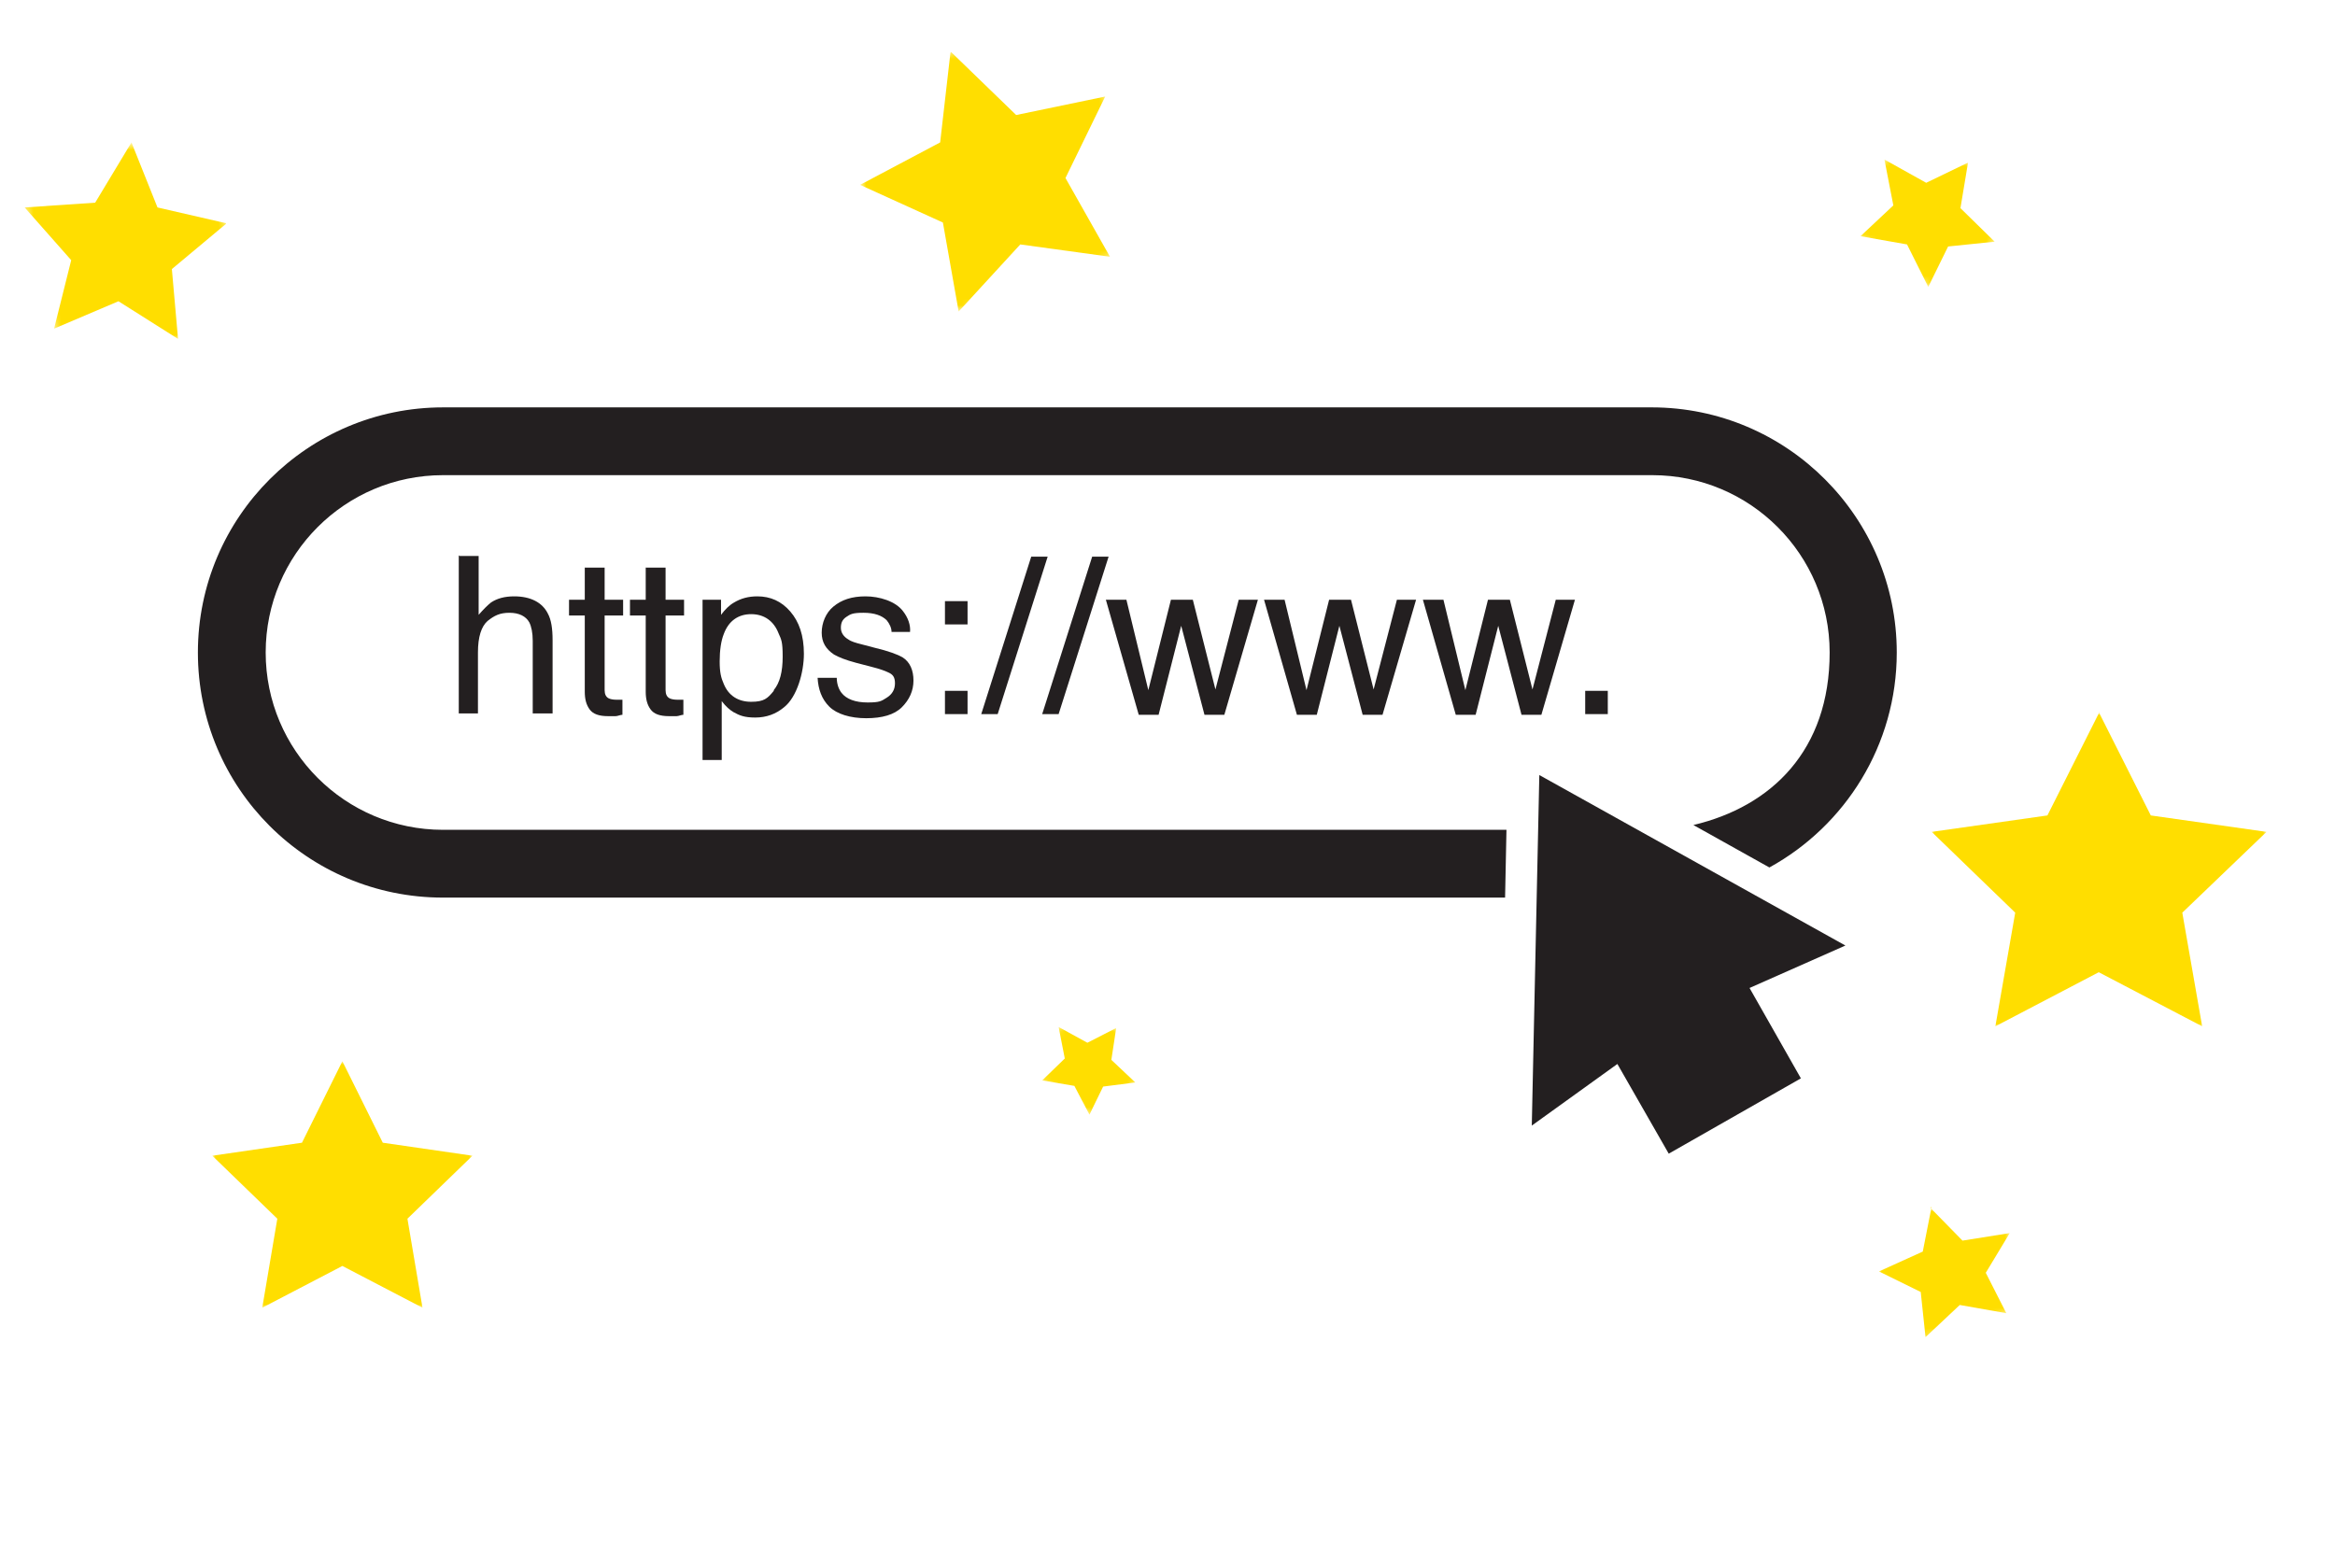
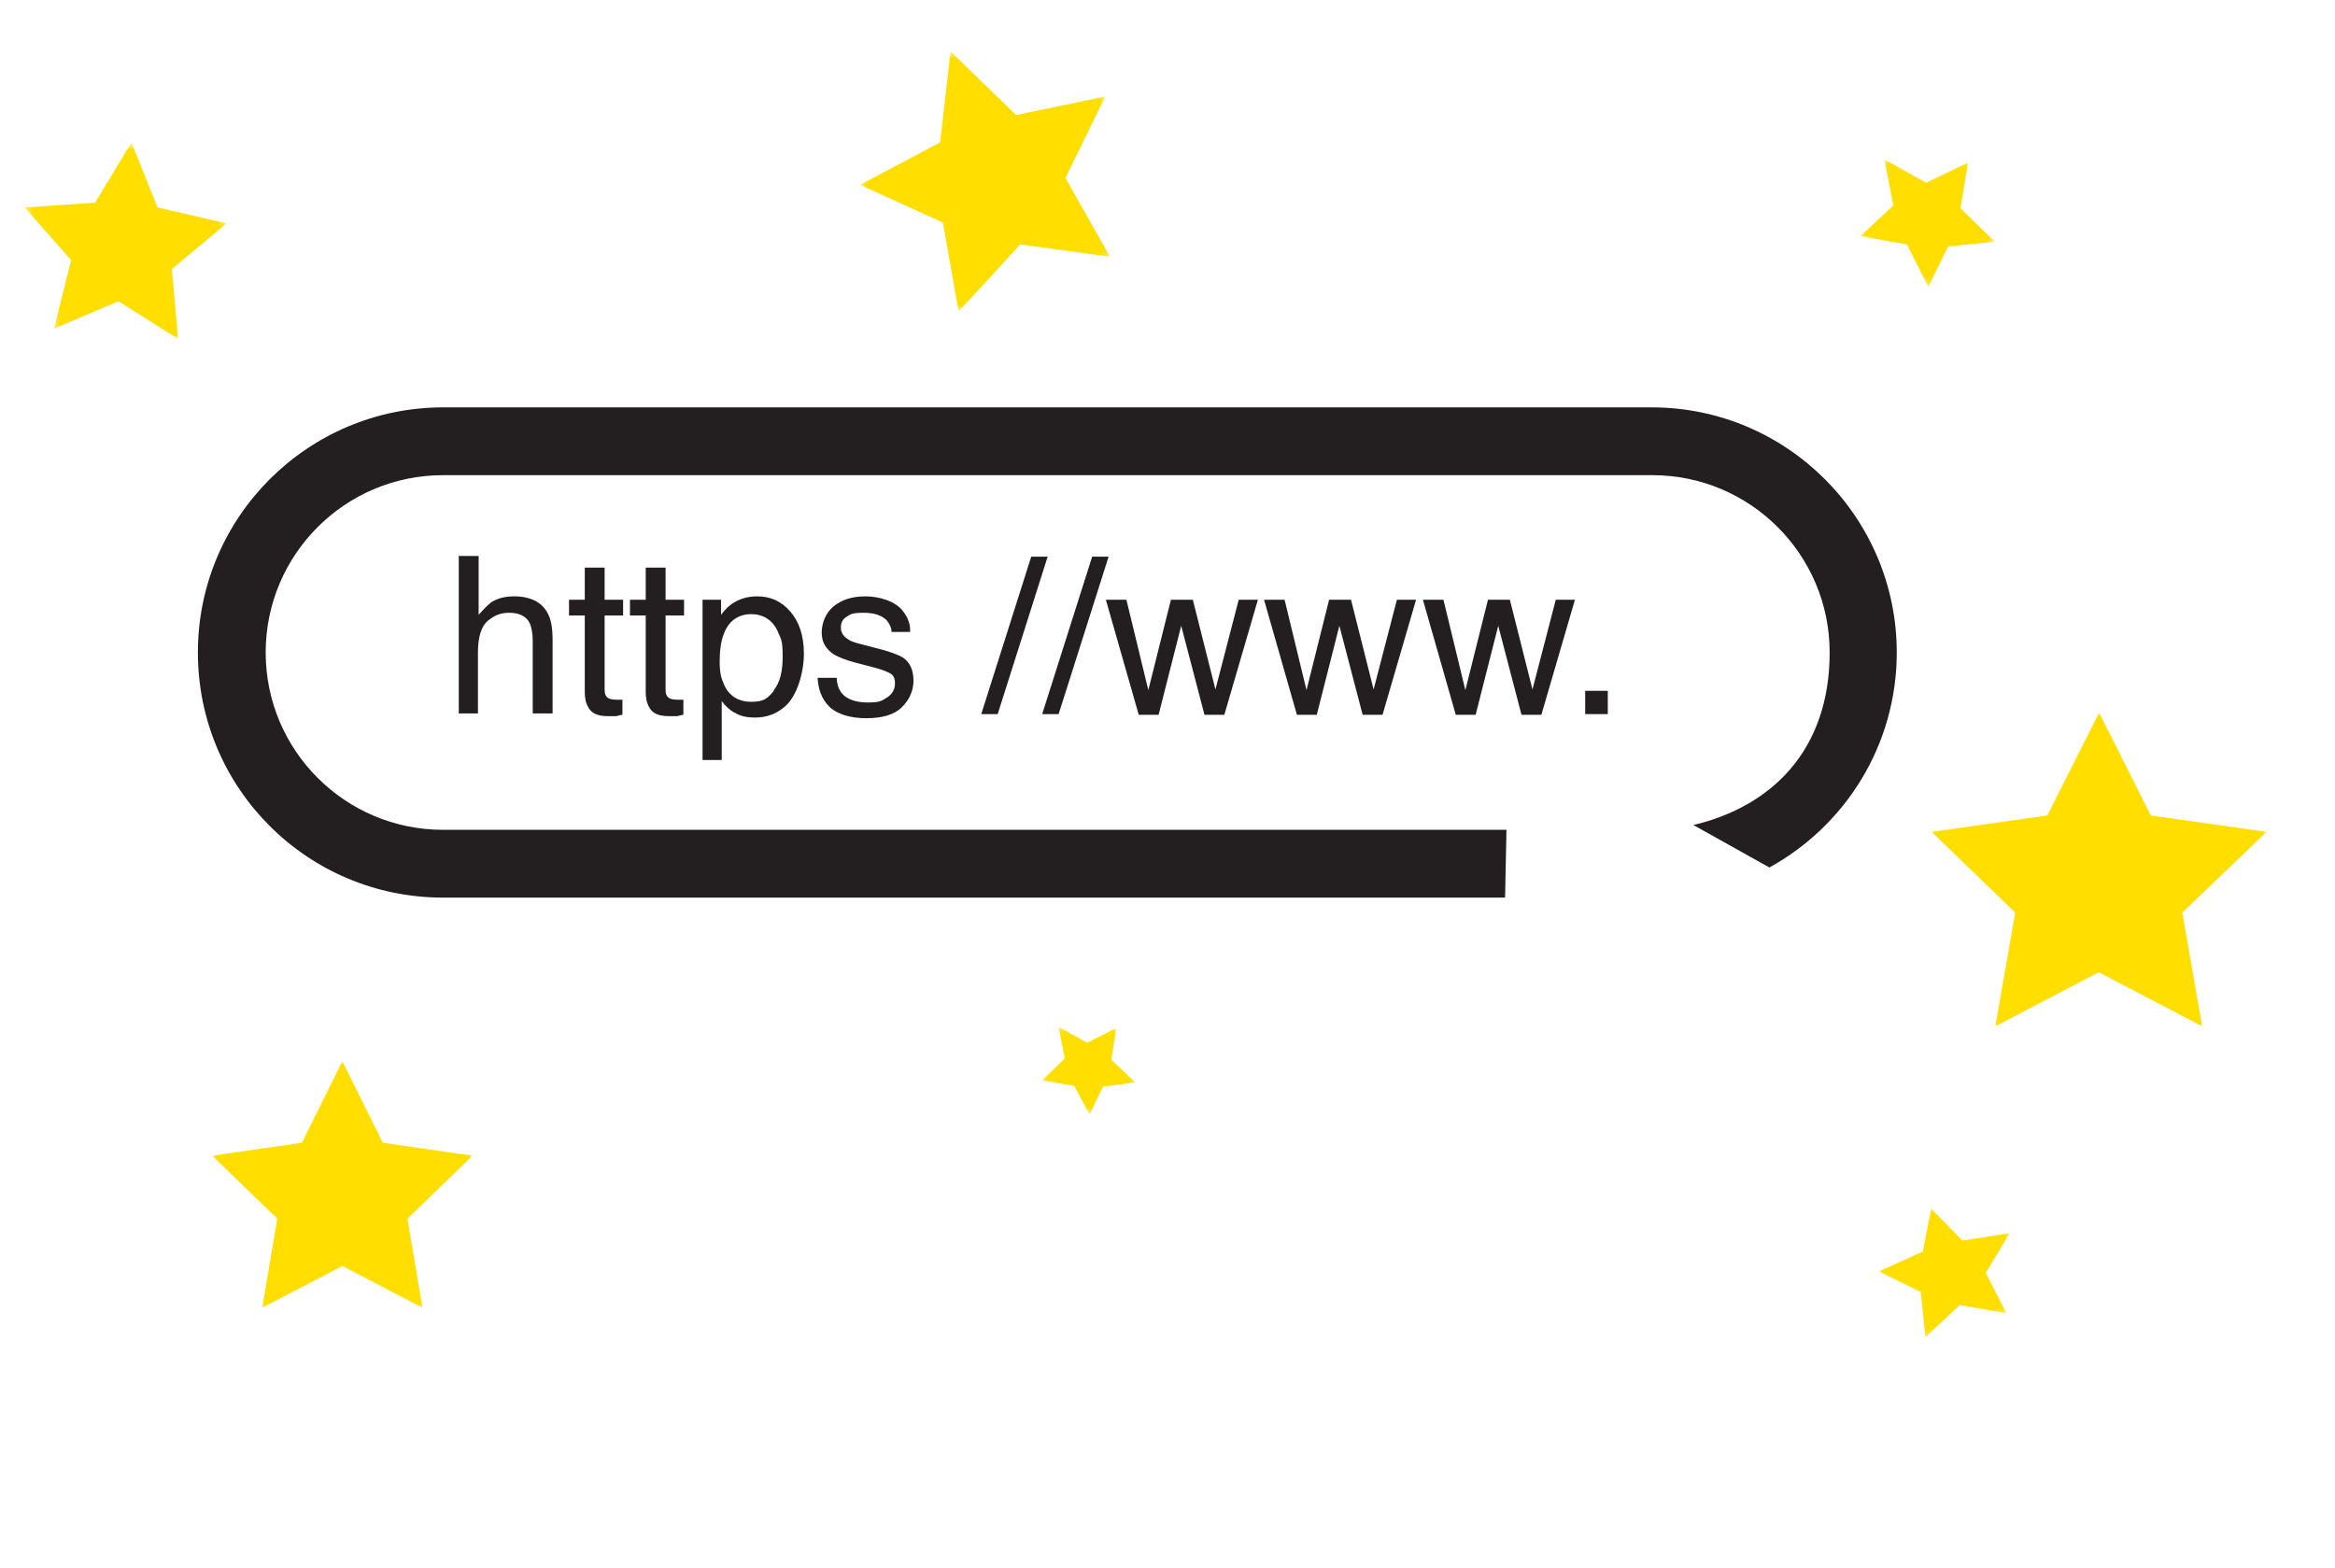
<svg xmlns="http://www.w3.org/2000/svg" id="Layer_1" version="1.1" viewBox="0 0 341 229">
  <defs>
    <style>
      .st0 {
        mask: url(#mask);
      }

      .st1 {
        fill: #fff;
      }

      .st1, .st2 {
        fill-rule: evenodd;
      }

      .st3 {
        fill: #231f20;
      }

      .st4 {
        mask: url(#mask-2);
      }

      .st5 {
        mask: url(#mask-3);
      }

      .st6 {
        mask: url(#mask-4);
      }

      .st7 {
        mask: url(#mask-5);
      }

      .st8 {
        mask: url(#mask-6);
      }

      .st9 {
        mask: url(#mask-1);
      }

      .st2 {
        fill: #ffde00;
      }
    </style>
    <mask id="mask" x="2.4" y="18.4" width="34.1" height="35.1" maskUnits="userSpaceOnUse">
      <g id="b">
        <path id="a" class="st1" d="M29.6,18.4l6.9,28.6-27.2,6.5L2.4,25l27.2-6.5Z" />
      </g>
    </mask>
    <mask id="mask-1" x="121" y="1.1" width="47.9" height="46.7" maskUnits="userSpaceOnUse">
      <g id="d">
        <path id="c" class="st1" d="M121,14L156.8,1.1l12.2,33.9-35.8,12.8-12.2-33.9Z" />
      </g>
    </mask>
    <mask id="mask-2" x="31" y="155" width="38" height="36" maskUnits="userSpaceOnUse">
      <g id="f">
        <path id="e" class="st1" d="M31,155h38v36H31v-36Z" />
      </g>
    </mask>
    <mask id="mask-3" x="282" y="104" width="49" height="46" maskUnits="userSpaceOnUse">
      <g id="h">
        <path id="g" class="st1" d="M282,104h49v46h-49v-46Z" />
      </g>
    </mask>
    <mask id="mask-4" x="272.3" y="173.5" width="24.3" height="23" maskUnits="userSpaceOnUse">
      <g id="j">
        <path id="i" class="st1" d="M272.3,179.2l19.2-5.7,5.1,17.3-19.2,5.7-5.1-17.3Z" />
      </g>
    </mask>
    <mask id="mask-5" x="150.1" y="146.2" width="18.5" height="18.2" maskUnits="userSpaceOnUse">
      <g id="j1" data-name="j">
        <path id="i1" data-name="i" class="st1" d="M157.4,146.2l11.2,8.1-7.3,10.1-11.2-8.1,7.3-10.1Z" />
      </g>
    </mask>
    <mask id="mask-6" x="268.6" y="17.8" width="26.8" height="26.4" maskUnits="userSpaceOnUse">
      <g id="j2" data-name="j">
        <path id="i2" data-name="i" class="st1" d="M279.4,17.8l16,11.9-10.8,14.4-16-11.9,10.8-14.4Z" />
      </g>
    </mask>
  </defs>
  <g class="st0">
    <path class="st2" d="M33,32.7l-7.9,6.6.9,10.2-8.7-5.5-9.4,4,2.5-10-6.8-7.7,10.3-.7,5.3-8.8,3.8,9.5,10,2.3Z" />
  </g>
  <g class="st9">
    <path class="st2" d="M138.9,7.6l9.5,9.2,13-2.7-5.8,11.9,6.5,11.5-13.1-1.8-9,9.8-2.3-13-12.1-5.5,11.7-6.2,1.5-13.1Z" />
  </g>
  <g class="st4">
    <path class="st2" d="M50,155l5.9,11.9,13.1,1.9-9.5,9.2,2.2,13-11.7-6.1-11.7,6.1,2.2-13-9.5-9.2,13.1-1.9,5.9-11.9Z" />
  </g>
  <g class="st5">
    <path class="st2" d="M306.5,104l7.6,15.1,16.9,2.4-12.3,11.8,2.9,16.6-15.1-7.9-15.1,7.9,2.9-16.6-12.2-11.8,16.9-2.4,7.6-15.1Z" />
  </g>
  <g class="st6">
    <path class="st2" d="M281.9,176.4l4.7,4.8,6.9-1.1-3.5,5.8,3,5.9-6.8-1.2-5,4.7-.7-6.6-6.1-3,6.4-2.9,1.3-6.6Z" />
  </g>
  <g class="st7">
    <path class="st2" d="M163,150.2l-.7,4.6,3.5,3.3-4.7.6-2,4.1-2.2-4.2-4.7-.8,3.3-3.2-.9-4.6,4.2,2.3,4.1-2.1Z" />
  </g>
  <g class="st8">
    <path class="st2" d="M287.4,23.8l-1.1,6.6,5,4.9-6.8.7-2.9,5.9-3.1-6.2-6.8-1.2,4.8-4.5-1.3-6.7,6.1,3.4,6-2.9Z" />
  </g>
  <g>
    <path class="st3" d="M220,121.2H64.7c-14.3,0-25.9-11.6-25.9-25.9s11.6-25.9,25.9-25.9h176.6c14.3,0,25.9,11.6,25.9,25.9s-8.5,22.5-19.9,25.2l11.1,6.2c11.1-6.1,18.6-17.9,18.6-31.4,0-19.7-16-35.8-35.8-35.8H64.7c-19.7,0-35.8,16-35.8,35.8s16,35.8,35.8,35.8h155.1l.2-9.8Z" />
-     <polygon class="st3" points="236.2 155.4 243.7 168.5 263 157.5 255.5 144.3 269.5 138.1 224.8 113.2 223.7 164.4 236.2 155.4" />
    <g>
      <path class="st3" d="M67.1,81.2h2.8v8.6c.7-.8,1.3-1.4,1.8-1.8.9-.6,2-.9,3.4-.9,2.4,0,4.1.9,4.9,2.5.5.9.7,2.2.7,3.9v10.7h-2.9v-10.6c0-1.2-.2-2.1-.5-2.7-.5-.9-1.5-1.4-2.9-1.4s-2.2.4-3.2,1.2c-.9.8-1.4,2.3-1.4,4.6v8.9h-2.8v-23.1Z" />
      <path class="st3" d="M85.5,82.9h2.8v4.7h2.7v2.3h-2.7v10.9c0,.6.2,1,.6,1.2.2.1.6.2,1.1.2s.3,0,.4,0c.2,0,.3,0,.5,0v2.2c-.3,0-.7.2-1,.2-.3,0-.7,0-1.1,0-1.3,0-2.2-.3-2.7-1-.5-.7-.7-1.5-.7-2.6v-11.1h-2.3v-2.3h2.3v-4.7Z" />
      <path class="st3" d="M94.4,82.9h2.8v4.7h2.7v2.3h-2.7v10.9c0,.6.2,1,.6,1.2.2.1.6.2,1.1.2s.3,0,.4,0c.2,0,.3,0,.5,0v2.2c-.3,0-.7.2-1,.2-.3,0-.7,0-1.1,0-1.3,0-2.2-.3-2.7-1-.5-.7-.7-1.5-.7-2.6v-11.1h-2.3v-2.3h2.3v-4.7Z" />
      <path class="st3" d="M102.5,87.6h2.8v2.2c.6-.8,1.2-1.4,1.9-1.8,1-.6,2.1-.9,3.4-.9,1.9,0,3.5.7,4.8,2.2,1.3,1.5,2,3.5,2,6.2s-1,6.3-2.9,7.8c-1.2,1-2.6,1.5-4.2,1.5s-2.3-.3-3.2-.8c-.5-.3-1.1-.8-1.7-1.6v8.6h-2.8v-23.4ZM113,100.8c.9-1.1,1.3-2.7,1.3-4.9s-.2-2.5-.6-3.4c-.7-1.8-2.1-2.8-4-2.8s-3.3,1-4,2.9c-.4,1-.6,2.4-.6,4s.2,2.4.6,3.3c.7,1.7,2.1,2.6,4,2.6s2.4-.5,3.3-1.6Z" />
      <path class="st3" d="M122.2,99c0,.9.3,1.7.7,2.2.7.9,2,1.4,3.8,1.4s2-.2,2.8-.7c.8-.5,1.2-1.2,1.2-2.1s-.3-1.3-1-1.6c-.4-.2-1.2-.5-2.4-.8l-2.3-.6c-1.5-.4-2.5-.8-3.2-1.2-1.2-.8-1.8-1.8-1.8-3.2s.6-2.9,1.7-3.8c1.2-1,2.7-1.5,4.7-1.5s4.4.7,5.5,2.2c.7.9,1.1,2,1,3h-2.7c0-.6-.3-1.2-.7-1.7-.7-.7-1.8-1.1-3.4-1.1s-1.9.2-2.5.6c-.6.4-.8.9-.8,1.6s.4,1.3,1.1,1.7c.4.3,1.1.5,1.9.7l1.9.5c2.1.5,3.4,1,4.1,1.4,1.1.7,1.6,1.9,1.6,3.4s-.6,2.8-1.7,3.9c-1.1,1.1-2.9,1.6-5.2,1.6s-4.3-.6-5.4-1.7-1.6-2.5-1.7-4.2h2.7Z" />
-       <path class="st3" d="M138,87.8h3.3v3.4h-3.3v-3.4ZM138,100.9h3.3v3.4h-3.3v-3.4Z" />
      <path class="st3" d="M150.6,81.3h2.4l-7.3,23h-2.4l7.3-23Z" />
      <path class="st3" d="M159.5,81.3h2.4l-7.3,23h-2.4l7.3-23Z" />
      <path class="st3" d="M164.5,87.6l3.2,13.2,3.3-13.2h3.2l3.3,13.1,3.4-13.1h2.8l-4.9,16.8h-2.9l-3.4-13-3.3,13h-2.9l-4.8-16.8h3.1Z" />
      <path class="st3" d="M187.6,87.6l3.2,13.2,3.3-13.2h3.2l3.3,13.1,3.4-13.1h2.8l-4.9,16.8h-2.9l-3.4-13-3.3,13h-2.9l-4.8-16.8h3.1Z" />
      <path class="st3" d="M210.8,87.6l3.2,13.2,3.3-13.2h3.2l3.3,13.1,3.4-13.1h2.8l-4.9,16.8h-2.9l-3.4-13-3.3,13h-2.9l-4.8-16.8h3.1Z" />
      <path class="st3" d="M231.5,100.9h3.3v3.4h-3.3v-3.4Z" />
    </g>
  </g>
</svg>